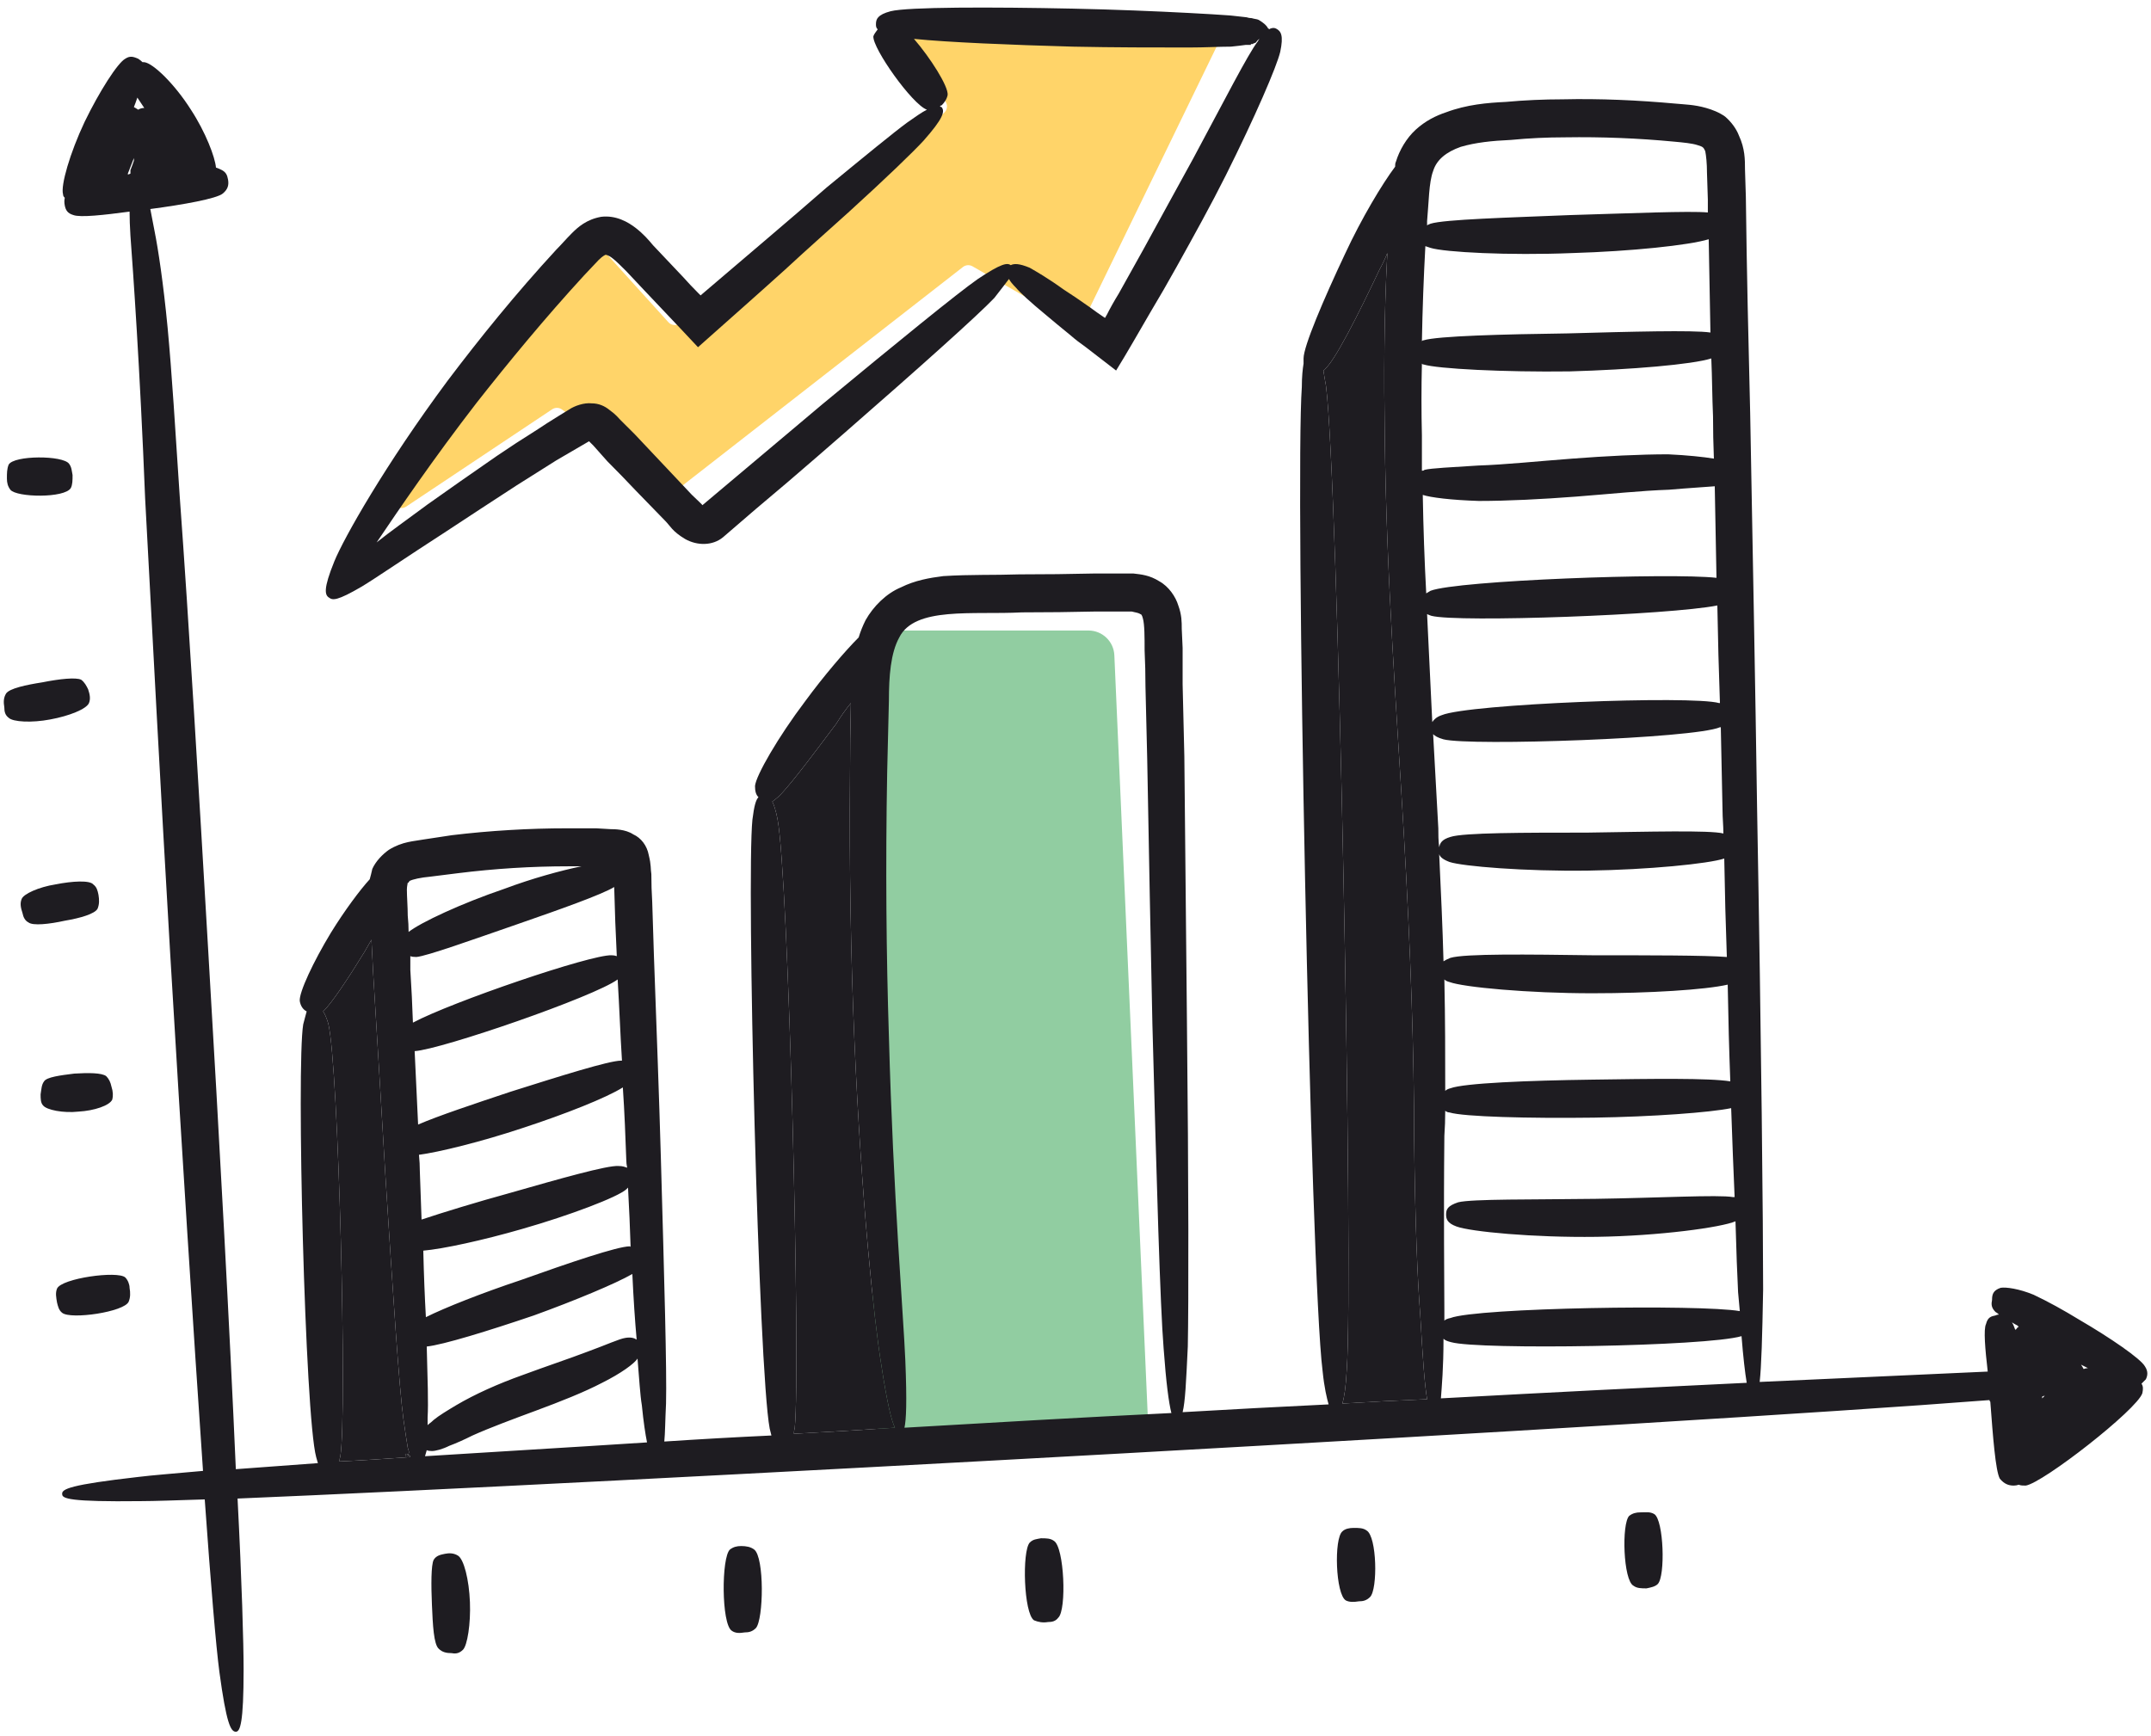
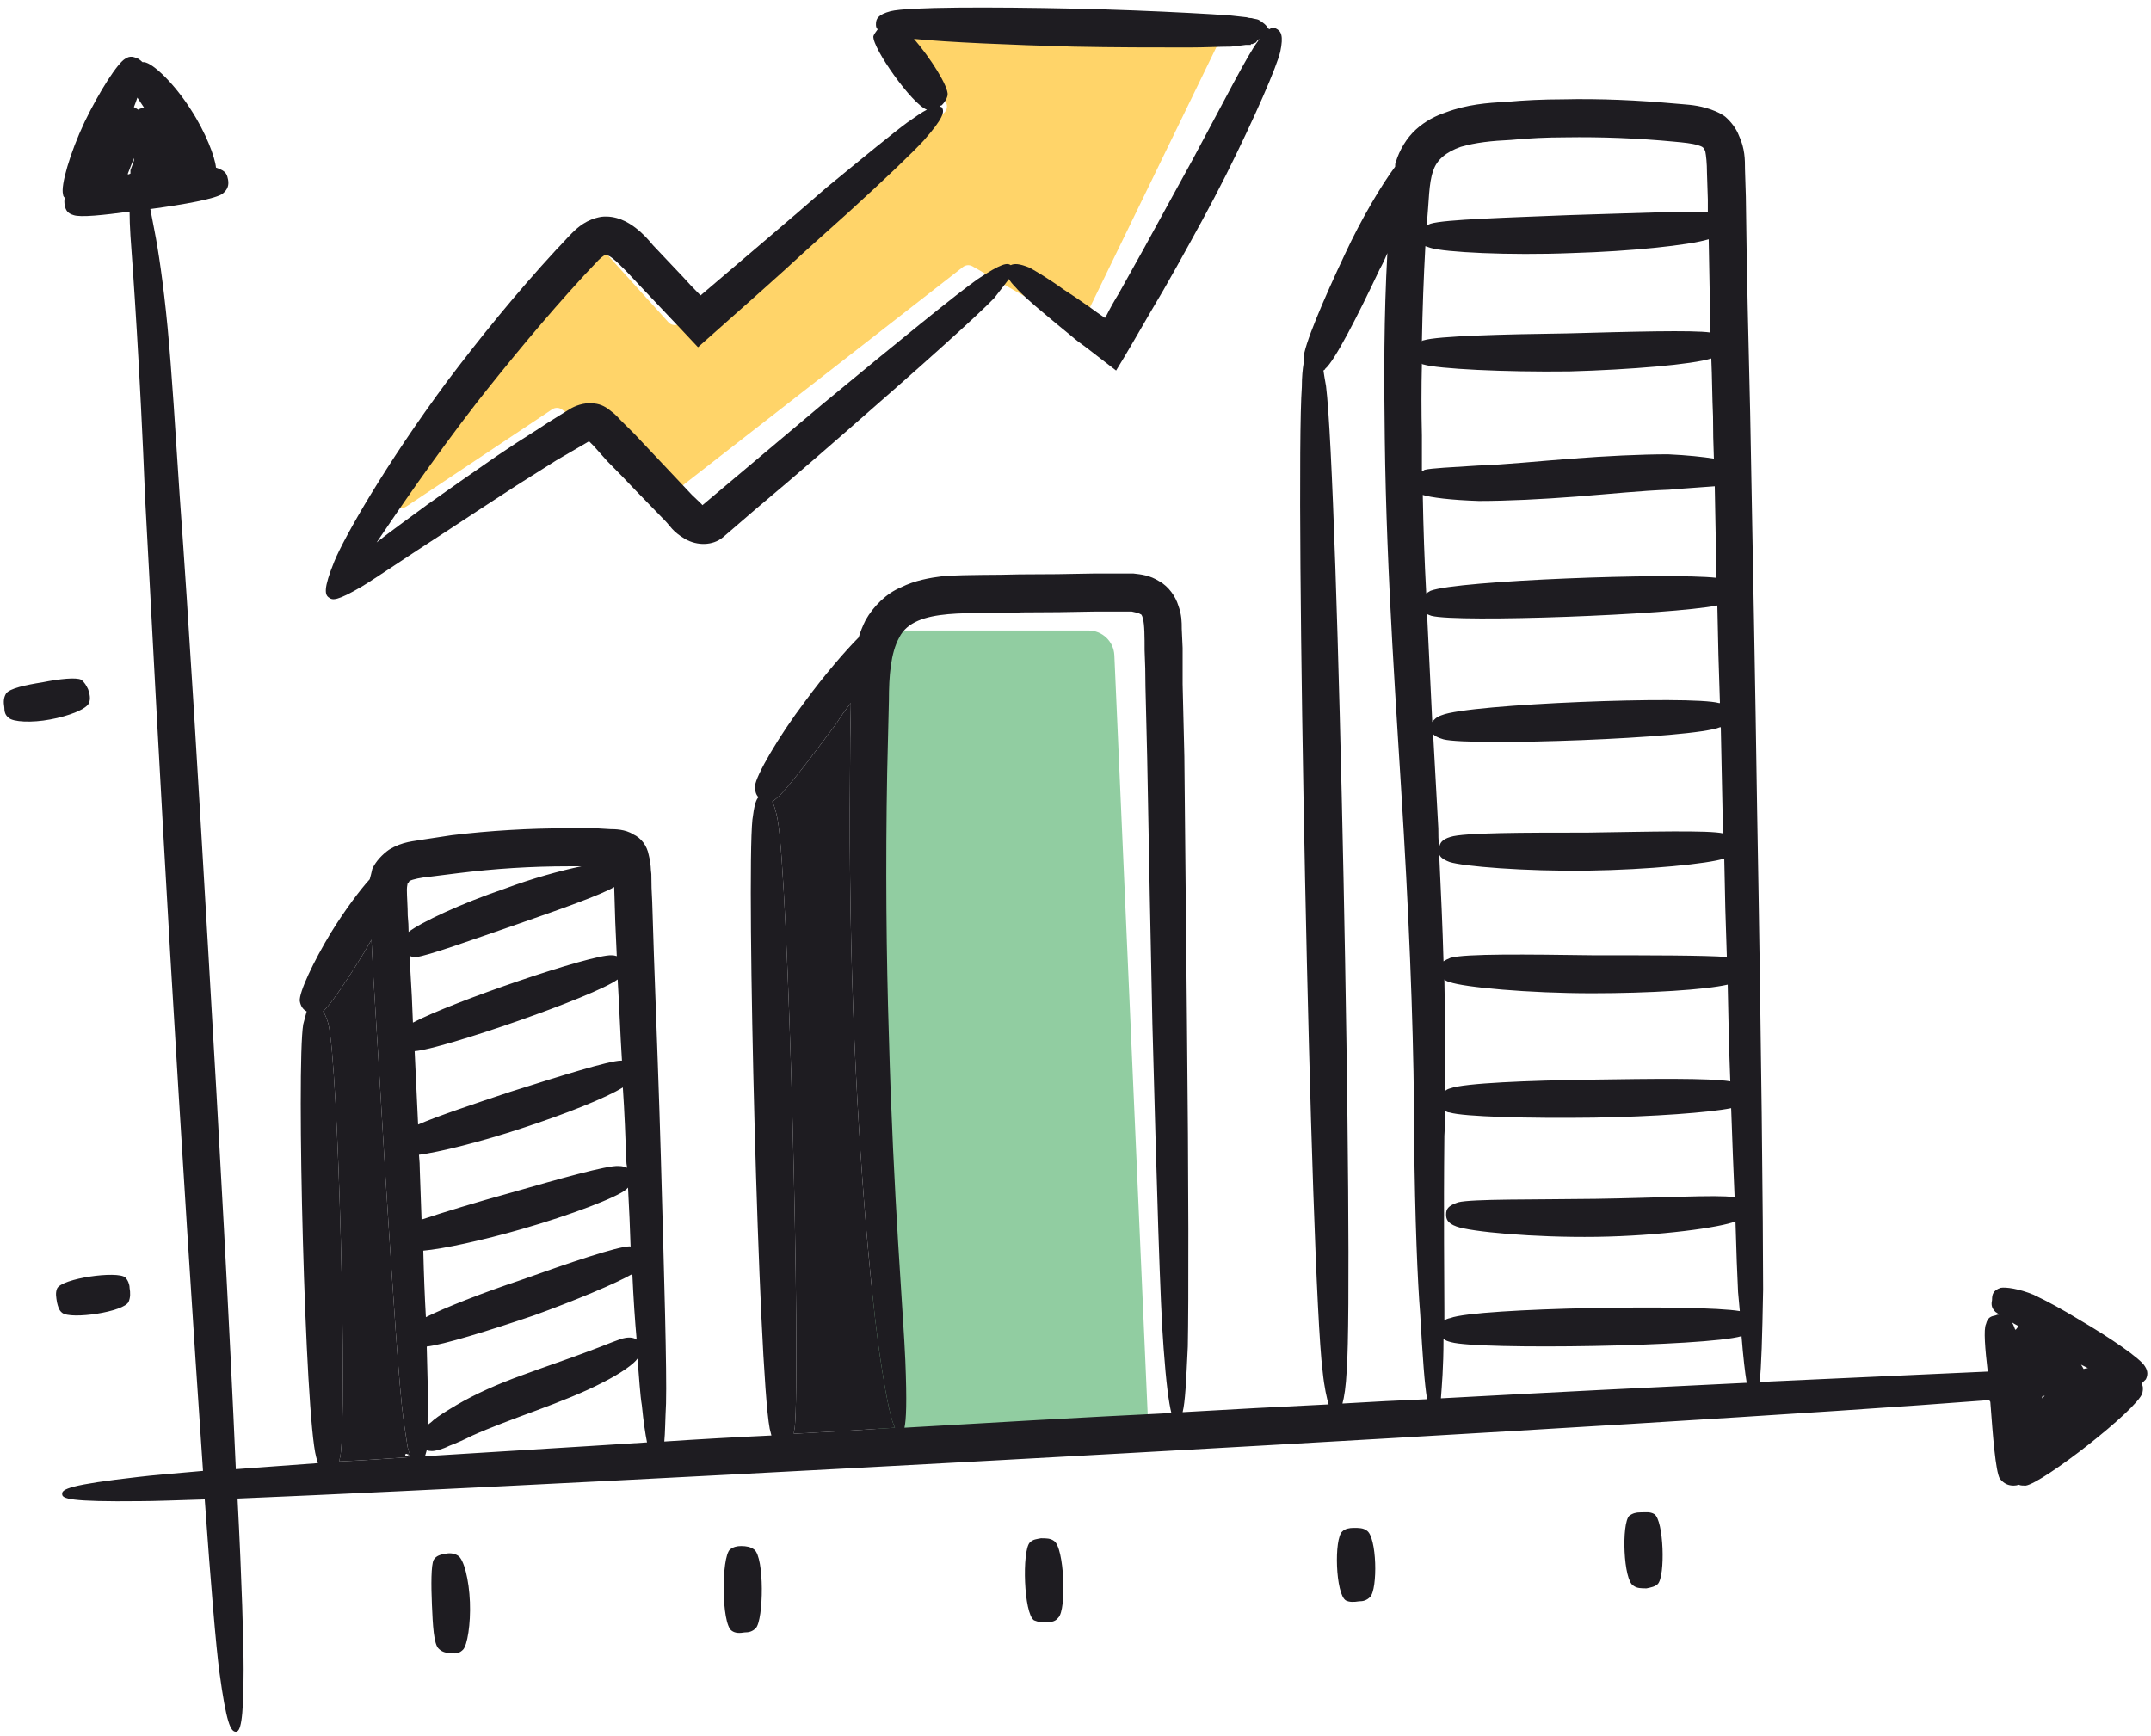
<svg xmlns="http://www.w3.org/2000/svg" width="249" height="201" viewBox="0 0 249 201" fill="none">
  <g clip-path="url(#clip0_56_61690)">
    <path d="M140.403 3H104.979C104.159 3 103.687 3.933 104.174 4.593L109.429 11.725C109.748 12.158 109.667 12.765 109.247 13.1L78.735 37.415C78.322 37.744 77.724 37.695 77.37 37.303L69.304 28.389C68.886 27.926 68.15 27.956 67.77 28.451L45.683 57.205C44.994 58.102 46.09 59.273 47.031 58.646L63.915 47.39C64.266 47.156 64.726 47.167 65.065 47.419L77.389 56.548C77.75 56.815 78.245 56.809 78.599 56.533L111.469 30.914C111.79 30.664 112.231 30.633 112.583 30.837L124.07 37.463C124.573 37.753 125.216 37.556 125.469 37.034L141.302 4.437C141.625 3.773 141.141 3 140.403 3Z" fill="#FFD469" />
    <path d="M104 73H126C127.606 73 128.927 74.264 128.997 75.868L132.862 163.868C132.937 165.575 131.574 167 129.865 167H104C102.343 167 101 165.657 101 164V76C101 74.343 102.343 73 104 73Z" fill="#91CDA1" />
    <path fill-rule="evenodd" clip-rule="evenodd" d="M248.4 159.7C248.2 159.9 248.033 160.067 247.9 160.2C248.1 160.5 248.1 160.8 248 161.3C247.4 163.2 236.5 171.7 234.5 172C234.2 172 233.9 172 233.7 171.9C233.5 171.967 233.3 172 233.1 172C232.5 172 232 171.8 231.5 171.2C231 170.3 230.7 166.3 230.4 162.3C230.333 162.234 230.3 162.167 230.3 162.1C193.1 165 68.7 171.8 27.5 173.5C28 183.2 28.2 190.3 28.2 193.3C28.2 199.5 27.8 200.5 27.3 200.5C26.7 200.5 26.2 199.5 25.4 193.6C25 190.6 24.4 183.4 23.7 173.6C20.4 173.7 17.9 173.8 16.3 173.8C8 173.9 7.2 173.5 7.2 173C7.1 172.4 8.1 171.9 16 171C17.6 170.8 20.2 170.6 23.5 170.3C22.4 154.3 21 132.4 19.7 110.4C18.6 91.6 17.6 72.8 16.8 57.7C16.2 42.6 15.4 31.3 15.1 27.3C15.033 26.234 15 25.3 15 24.5C12 24.9 9.3 25.2 8.5 24.9C7.8 24.7 7.6 24.3 7.5 23.8C7.433 23.467 7.433 23.167 7.5 22.9C7.4 22.8 7.3 22.7 7.3 22.5C7 21.5 8.1 17.7 9.8 14.1C11.5 10.6 13.6 7.3 14.5 6.8C15.1 6.4 15.5 6.6 16 6.8C16.2 6.934 16.367 7.067 16.5 7.2C16.567 7.2 16.633 7.2 16.7 7.2C17.7 7.3 20.2 9.7 22.1 12.7C23.8 15.3 24.9 18.2 25 19.4C25.2 19.467 25.367 19.534 25.5 19.6C26.2 19.9 26.3 20.3 26.4 20.8C26.5 21.4 26.4 21.9 25.8 22.4C25.1 23 21.2 23.7 17.4 24.2C17.533 24.934 17.7 25.8 17.9 26.8C18.3 28.8 18.9 32.7 19.4 37.9C19.9 43.2 20.3 49.8 20.8 57.4C21.9 72.5 23 91.2 24.1 110C25.4 132 26.6 154 27.3 170.1C30.1 169.9 33.267 169.667 36.8 169.4C36.733 169.2 36.667 168.967 36.6 168.7C35.3 163.9 34.3 123.4 35.1 118.6C35.3 117.9 35.4 117.4 35.5 117.1C35.1 116.9 34.8 116.5 34.7 115.9C34.6 114.9 36.3 111.3 38.3 108C39.9 105.4 41.7 103 42.8 101.8C42.9 101.4 43 101.1 43.1 100.6C43.5 99.7 44.3 98.9 45 98.4C46.6 97.4 48 97.4 49 97.2L52.3 96.7C54.5 96.434 56.733 96.234 59 96.1C61.2 95.967 63.433 95.9 65.7 95.9H69L70.7 96C71.1 96 72.4 96 73.3 96.6C74.2 97 74.9 97.9 75.1 99C75.4 100.2 75.3 100.6 75.4 101.2C75.4 102.267 75.433 103.334 75.5 104.4C75.567 106.534 75.633 108.634 75.7 110.7C76 119 76.3 126.9 76.5 134C76.9 148.1 77.2 158.7 77.1 162.5C77 164.5 77 165.9 76.9 166.9C80.9 166.634 85.033 166.4 89.3 166.2C89.233 165.934 89.167 165.667 89.1 165.4C87.8 158.6 86.4 101.8 87.1 94.9C87.3 93.3 87.5 92.6 87.8 92.3C87.5 92 87.4 91.6 87.4 91C87.5 89.8 90.1 85.3 93.2 81.2C95.4 78.2 97.9 75.3 99.4 73.8C99.6 73.134 99.867 72.467 100.2 71.8C101.1 70.2 102.6 68.7 104.3 68C105.9 67.2 107.6 66.9 109.2 66.7C112.4 66.5 115.1 66.6 118 66.5C120.933 66.5 123.833 66.467 126.7 66.4H128.9C129.6 66.4 130.3 66.4 131.2 66.4C132.1 66.5 133.1 66.6 134.2 67.3C135.3 67.9 136.1 69.1 136.4 70.1C136.8 71.2 136.8 72 136.8 72.8L136.9 75C136.9 76.467 136.9 77.867 136.9 79.2C136.967 82.067 137.033 84.867 137.1 87.6C137.2 98.6 137.3 109 137.4 118.3C137.6 136.9 137.6 151 137.5 155.9C137.3 160.1 137.2 162.3 136.9 163.5C142.633 163.167 148.267 162.867 153.8 162.6C153.6 161.9 153.3 160.7 153.1 158.7C151.7 147.7 149.9 55.9 150.7 44.8C150.7 43.6 150.8 42.7 150.9 42.1C150.9 41.9 150.9 41.7 150.9 41.5C150.9 40.1 153.2 34.7 155.7 29.4C157.6 25.3 160 21.3 161.5 19.3C161.5 19.1 161.5 18.9 161.6 18.7C162 17.4 162.8 16 163.9 15C165 14 166.2 13.4 167.4 13C169.8 12.1 172.2 11.9 174.3 11.8C176.5 11.6 178.7 11.5 180.9 11.5C185.2 11.4 189.6 11.6 194 12C195 12.1 196.1 12.1 197.5 12.5C198.2 12.7 199 13 199.7 13.5C200.4 14.1 201 14.9 201.3 15.7C202 17.2 202 18.5 202 19.6L202.1 22.8C202.2 31.3 202.4 39.7 202.6 47.8C202.9 64.2 203.2 79.6 203.4 93.5C203.9 121.1 204.1 141.9 204.1 149.3C204 154.9 203.9 158.2 203.7 160C214.5 159.5 223.6 159.1 230.1 158.8C229.8 156.2 229.6 153.9 229.9 153.3C230.1 152.5 230.5 152.4 231 152.3C231.133 152.234 231.267 152.2 231.4 152.2C231.267 152.067 231.133 151.967 231 151.9C230.5 151.4 230.5 151 230.6 150.5C230.6 149.9 230.7 149.4 231.6 149.1C232.2 149 233.7 149.2 235.4 149.9C237.1 150.7 238.9 151.7 240.7 152.8C244.3 154.9 247.8 157.3 248.3 158.2C248.7 158.8 248.6 159.3 248.4 159.7ZM15.5 18.6C15.5 18.467 15.5 18.367 15.5 18.3C15.233 18.967 15 19.567 14.8 20.1C14.8 20.167 14.8 20.2 14.8 20.2C14.867 20.2 14.967 20.167 15.1 20.1V19.7C15.3 19.2 15.4 18.9 15.5 18.6ZM16.7 12.5C16.433 12.1 16.167 11.7 15.9 11.3C15.767 11.7 15.633 12.067 15.5 12.4C15.633 12.467 15.8 12.567 16 12.7C16.2 12.567 16.433 12.5 16.7 12.5ZM73.2 147.5C71.3 148.6 66.5 150.6 61.8 152.3C56.5 154.1 51.3 155.7 49.4 155.9C49.5 159.7 49.6 162.5 49.5 164.1C49.5 164.434 49.5 164.734 49.5 165C49.7 164.8 49.9 164.7 50.2 164.4C50.8 163.9 51.8 163.3 52.8 162.7C55 161.4 57.7 160.2 60.5 159.2C63.2 158.2 65.9 157.3 68 156.5C70.2 155.7 71.7 155 72.4 154.9C73 154.8 73.4 154.9 73.7 155.1C73.5 152.9 73.333 150.367 73.2 147.5ZM47.1 103C47.1 103.8 47.2 105 47.2 106C47.267 106.667 47.3 107.3 47.3 107.9C48.7 106.8 53.4 104.6 58.4 102.9C61.6 101.7 64.9 100.8 67.3 100.3H65.8C63.667 100.3 61.533 100.367 59.4 100.5C57.267 100.634 55.133 100.834 53 101.1L49.8 101.5C48.7 101.6 47.8 101.8 47.4 102C47.3 102.2 47.3 102.2 47.2 102.2C47.2 102.3 47.1 102.6 47.1 103ZM47.5 168.7C47.5 168.634 47.467 168.567 47.4 168.5C47.333 168.5 47.3 168.467 47.3 168.4C47.3 168.4 47.3 168.367 47.3 168.3C47.4 168.1 47.3 168 47.2 167.6C47.067 166.8 46.9 165.7 46.7 164.3C46.2 160.6 45.5 150 44.6 135.9C44.2 128.9 43.7 121 43.2 112.7C43.133 111.434 43.067 110.134 43 108.8C42.733 109.267 42.467 109.734 42.2 110.2C40.3 113.3 38.3 116.3 37.4 117.1C37.6 117.367 37.8 117.834 38 118.5C39.2 123.3 40.2 163.6 39.4 168.6C39.333 168.8 39.3 169 39.3 169.2C41.8 169.1 44.6 168.9 47.5 168.7ZM47.8 118.4C52.3 116 68.4 110.5 70.8 110.6C71 110.6 71.2 110.634 71.4 110.7C71.267 108.1 71.167 105.434 71.1 102.7C69.6 103.6 64.8 105.3 59.9 107C54.7 108.8 49.4 110.7 48.2 110.8C47.867 110.8 47.633 110.767 47.5 110.7C47.5 111.234 47.5 111.767 47.5 112.3C47.633 114.367 47.733 116.4 47.8 118.4ZM48.4 130.2C50.7 129.2 54.9 127.8 59.1 126.4C64.8 124.6 70.5 122.8 71.9 122.8H72C71.8 119.7 71.7 116.6 71.5 113.4C68.8 115.4 51.1 121.5 48 121.7C48.133 124.634 48.267 127.467 48.4 130.2ZM48.8 141.2C51.2 140.4 55.1 139.2 59.1 138.1C64.7 136.5 70.3 134.9 71.6 135C72.1 135 72.3 135.1 72.6 135.2C72.533 134.867 72.5 134.567 72.5 134.3C72.4 131.6 72.3 128.8 72.1 125.9C70.2 127.1 65.4 129 60.5 130.6C55.7 132.2 50.8 133.4 48.5 133.7C48.567 134.367 48.6 135 48.6 135.6C48.667 137.534 48.733 139.4 48.8 141.2ZM49 144.8C49.067 147.6 49.167 150.167 49.3 152.5C51.5 151.4 55.8 149.7 60.3 148.2C65.9 146.2 71.5 144.3 72.9 144.3C73 144.3 73 144.4 73 144.4C72.933 142.2 72.833 139.9 72.7 137.5C72.6 137.6 72.6 137.6 72.5 137.7C71.5 138.6 66 140.7 60.4 142.3C55.9 143.6 51.3 144.6 49 144.8ZM74.9 167C74.7 166 74.5 164.7 74.3 162.7C74.1 161.5 74 159.7 73.8 157.3C73.4 157.9 71.9 159 69.7 160.1C67.6 161.2 64.8 162.3 62.1 163.3C59.4 164.3 56.7 165.3 54.7 166.2C53.7 166.7 52.8 167.1 52 167.4C51.2 167.8 50.4 168 50 168C49.733 168 49.533 167.967 49.4 167.9C49.333 168.167 49.267 168.4 49.2 168.6C57 168.1 65.7 167.6 74.9 167ZM103.6 165.3C103.2 164.5 102.7 162.5 102 157.9C101.2 153 99.7 138.9 98.9 120.3C98.5 111 98.3 100.5 98.4 89.5C98.4 86.834 98.433 84.134 98.5 81.4C97.9 82.134 97.333 82.934 96.8 83.8C93.8 87.8 90.8 91.8 89.8 92.5C89.667 92.634 89.533 92.734 89.4 92.8C89.6 93.2 89.8 93.8 90 94.8C91.3 101.5 92.7 158.4 92 165.3C91.933 165.567 91.9 165.8 91.9 166C95.767 165.8 99.667 165.567 103.6 165.3ZM135.6 163.6C135.3 162.4 135 160.2 134.7 156.1C134.3 151.2 133.9 137.1 133.4 118.5C133.2 109.3 133 98.8 132.8 87.8C132.733 85.067 132.667 82.3 132.6 79.5C132.6 78.1 132.567 76.7 132.5 75.3C132.5 73.8 132.5 72.3 132.3 71.6C132.2 71.2 132.1 71.1 132 71.1C131.9 71 131.5 70.9 131 70.8C130.5 70.8 129.8 70.8 129.1 70.8H126.9C124.033 70.867 121.167 70.9 118.3 70.9C112.6 71.2 105.9 70.2 104.1 73.8C103.1 75.6 102.9 78.3 102.9 81.1C102.833 83.9 102.767 86.667 102.7 89.4C102.5 100.3 102.6 110.7 102.9 120C103.4 138.5 104.6 152.5 104.8 157.5C105 162.4 104.9 164.4 104.7 165.3C114.9 164.7 125.3 164.1 135.6 163.6ZM200.4 128.3C198 128.8 191.3 129.3 184.5 129.4C177 129.5 169.4 129.3 167.8 128.8C167.6 128.8 167.4 128.7 167.3 128.6C167.3 129.6 167.267 130.567 167.2 131.5C167.1 141.1 167.2 148.1 167.2 151.8C167.2 152.2 167.2 152.5 167.2 152.9C167.333 152.767 167.567 152.667 167.9 152.6C171 151.4 196.8 151 201.4 151.8C201.333 151.067 201.267 150.334 201.2 149.6C201.1 147.7 201 144.9 200.9 141.4C199.3 142.1 192.1 143.1 184.8 143.2C177.5 143.3 170.2 142.6 168.6 142C167.5 141.6 167.4 141.1 167.4 140.6C167.4 140 167.6 139.6 168.8 139.2C170.4 138.8 177.5 138.9 184.7 138.8C191.8 138.7 199 138.3 200.6 138.6C200.667 138.6 200.733 138.6 200.8 138.6C200.667 135.6 200.533 132.167 200.4 128.3ZM200 114C197.4 114.6 190.9 115 184.3 115C176.9 115 169.4 114.3 167.8 113.7C167.533 113.634 167.333 113.534 167.2 113.4C167.3 118 167.3 122.3 167.3 126.3C167.433 126.167 167.633 126.067 167.9 126C169.5 125.4 176.9 125.1 184.3 125C191.1 124.9 197.9 124.8 200.3 125.2C200.167 121.734 200.067 118 200 114ZM198.5 56.3C197.3 56.4 195.5 56.5 193.2 56.7C190.1 56.8 186.3 57.2 182.4 57.5C178.5 57.8 174.5 58 171.2 58C168 57.9 165.6 57.6 164.7 57.3C164.767 61.167 164.9 64.967 165.1 68.7C165.3 68.6 165.4 68.5 165.6 68.4C168.7 67.2 193.4 66.3 198.7 66.9C198.633 63.434 198.567 59.9 198.5 56.3ZM165.2 26.1C165.3 26 165.4 26 165.6 25.9C167.2 25.4 174.5 25.2 181.8 24.9C188.7 24.7 195.6 24.4 197.7 24.6C197.7 24.134 197.7 23.634 197.7 23.1L197.6 20C197.6 18.9 197.5 18 197.4 17.5C197.2 17.1 197.2 17 196.5 16.8C195.9 16.6 194.9 16.5 193.8 16.4C189.6 16 185.4 15.834 181.2 15.9C179.067 15.9 176.967 16 174.9 16.2C172.7 16.3 170.8 16.5 169.1 17C167.4 17.6 166.3 18.5 165.9 19.8C165.4 21.1 165.4 23.5 165.2 25.6C165.2 25.734 165.2 25.9 165.2 26.1ZM164.6 39.5C164.7 39.4 164.7 39.4 164.8 39.4C166.4 38.9 174 38.7 181.5 38.6C188.8 38.4 196 38.2 198 38.5C197.933 34.9 197.867 31.3 197.8 27.7C195.5 28.4 188.8 29.1 182 29.3C174.6 29.6 167.2 29.2 165.6 28.7C165.4 28.634 165.2 28.567 165 28.5C164.8 32.167 164.667 35.834 164.6 39.5ZM164.6 50.4C164.6 51.8 164.6 53.167 164.6 54.5C164.7 54.5 164.8 54.5 164.9 54.4C165.7 54.2 168 54.1 171.1 53.9C174.2 53.8 178 53.4 182 53.1C185.9 52.8 189.9 52.6 193.1 52.6C195.3 52.7 197.2 52.9 198.4 53.1C198.333 51.434 198.3 49.8 198.3 48.2C198.2 46 198.2 43.7 198.1 41.5C195.9 42.2 188.8 42.8 181.7 43C174.1 43.1 166.4 42.7 164.8 42.2C164.7 42.2 164.7 42.2 164.6 42.1C164.533 44.9 164.533 47.667 164.6 50.4ZM165.2 162C164.9 160.2 164.7 157.3 164.4 152.1C164.1 148.4 163.8 141.3 163.7 131.7C163.7 122.1 163.3 110.1 162.5 96.4C161.7 82.6 160.5 67.1 160.3 50.7C160.2 43.7 160.2 36.6 160.6 29.3C160.333 29.967 160.033 30.6 159.7 31.2C157.2 36.5 154.5 41.8 153.4 42.7C153.4 42.8 153.3 42.8 153.2 42.9C153.267 43.367 153.367 43.967 153.5 44.7C154.9 55.7 156.7 147.5 155.9 158.6C155.8 160.6 155.6 161.8 155.4 162.5C158.733 162.3 162 162.134 165.2 162ZM165.8 83.6C166 83.3 166.3 83 166.9 82.8C170 81.5 195.8 80.5 199 81.4C199 81.4 199 81.4 199.1 81.4C198.967 77.734 198.867 73.967 198.8 70.1C193.3 71.2 168.8 72.1 165.7 71.3C165.5 71.234 165.333 71.167 165.2 71.1C165.4 75.367 165.6 79.534 165.8 83.6ZM166.6 98.1C166.7 97.6 166.9 97.2 167.9 96.9C169.4 96.4 176.5 96.4 183.7 96.4C190.8 96.3 197.9 96.1 199.5 96.5C199.5 95.6 199.4 94.7 199.4 93.8C199.333 90.667 199.267 87.467 199.2 84.2C199.2 84.2 199.167 84.2 199.1 84.2C196.1 85.5 170.2 86.4 167.1 85.6C166.4 85.4 166.1 85.2 165.9 85C166.1 88.734 166.3 92.367 166.5 95.9C166.5 96.6 166.5 97.3 166.6 98.1ZM166.6 98.9C166.8 103.2 167 107.4 167.1 111.3C167.3 111.167 167.567 111.034 167.9 110.9C169.6 110.4 176.9 110.5 184.3 110.6C190.8 110.6 197.4 110.6 199.9 110.8C199.767 107.2 199.667 103.4 199.6 99.4C197.8 100 190.8 100.7 183.8 100.8C176.5 100.9 169.3 100.3 167.8 99.8C167 99.5 166.7 99.2 166.6 98.9ZM202.2 160.1C202 158.9 201.8 157.2 201.6 154.7C197.5 155.9 171.2 156.3 168 155.4C167.6 155.3 167.3 155.2 167.1 155C167.1 158.4 166.9 160.5 166.8 161.9C179.6 161.2 191.7 160.6 202.2 160.1ZM233.7 153.6C233.633 153.6 233.6 153.567 233.6 153.5C233.333 153.367 233.1 153.234 232.9 153.1C233.033 153.3 233.167 153.6 233.3 154C233.3 153.934 233.333 153.9 233.4 153.9C233.467 153.767 233.567 153.667 233.7 153.6ZM236.7 161.6C236.633 161.6 236.533 161.634 236.4 161.7V161.9C236.533 161.767 236.633 161.667 236.7 161.6ZM241.7 158.4C241.433 158.267 241.167 158.134 240.9 158C241.033 158.2 241.133 158.367 241.2 158.5C241.4 158.434 241.567 158.4 241.7 158.4Z" fill="#1E1C21" />
    <path d="M39.4 168.6C40.2 163.6 39.2 123.3 38 118.5C37.8 117.833 37.6 117.366 37.4 117.1C38.3 116.3 40.3 113.3 42.2 110.2C42.467 109.733 42.733 109.266 43 108.8C43.067 110.133 43.133 111.433 43.2 112.7C43.7 121 44.2 128.9 44.6 135.9C45.5 150 46.2 160.6 46.7 164.3C46.9 165.7 47.067 166.8 47.2 167.6C47.3 168 47.4 168.1 47.3 168.3C47.3 168.366 47.3 168.4 47.3 168.4C47.233 168.4 47.2 168.4 47.2 168.4C47.1 168.3 47 168.3 46.9 168.4C46.9 168.5 47 168.7 47.2 168.6C47.2 168.6 47.233 168.533 47.3 168.4C47.3 168.466 47.333 168.5 47.4 168.5C47.467 168.566 47.5 168.633 47.5 168.7C44.6 168.9 41.8 169.1 39.3 169.2C39.3 169 39.333 168.8 39.4 168.6Z" fill="#1E1C21" />
-     <path d="M155.9 158.6C156.7 147.5 154.9 55.7 153.5 44.7C153.367 43.967 153.267 43.367 153.2 42.9C153.3 42.8 153.4 42.8 153.4 42.7C154.5 41.8 157.2 36.5 159.7 31.2C160.033 30.6 160.333 29.966 160.6 29.3C160.2 36.6 160.2 43.7 160.3 50.7C160.5 67.1 161.7 82.6 162.5 96.4C163.3 110.1 163.7 122.1 163.7 131.7C163.8 141.3 164.1 148.4 164.4 152.1C164.7 157.3 164.9 160.2 165.2 162C162 162.133 158.733 162.3 155.4 162.5C155.6 161.8 155.8 160.6 155.9 158.6Z" fill="#1E1C21" />
    <path d="M92 165.3C92.7 158.4 91.3 101.5 90 94.8C89.8 93.8 89.6 93.2 89.4 92.8C89.533 92.734 89.667 92.634 89.8 92.5C90.8 91.8 93.8 87.8 96.8 83.8C97.333 82.934 97.9 82.134 98.5 81.4C98.433 84.134 98.4 86.834 98.4 89.5C98.3 100.5 98.5 111 98.9 120.3C99.7 138.9 101.2 153 102 157.9C102.7 162.5 103.2 164.5 103.6 165.3C99.667 165.567 95.767 165.8 91.9 166C91.9 165.8 91.933 165.567 92 165.3Z" fill="#1E1C21" />
-     <path d="M47.3 168.4C47.233 168.534 47.2 168.6 47.2 168.6C47 168.7 46.9 168.5 46.9 168.4C47 168.3 47.1 168.3 47.2 168.4C47.2 168.4 47.233 168.4 47.3 168.4Z" fill="#1E1C21" />
    <path fill-rule="evenodd" clip-rule="evenodd" d="M38.7 65C39.8 62.3 44.6 53.8 51.8 44.1C55.5 39.2 59.7 34 64.4 28.9C65 28.3 65.5 27.7 66.2 27C66.9 26.3 67.9 25.4 69.6 25.1C71.3 24.9 72.7 25.7 73.6 26.4C74.5 27.1 75.1 27.8 75.6 28.4C76.8 29.667 77.967 30.9 79.1 32.1C79.633 32.7 80.2 33.3 80.8 33.9L81 34.1L81.1 34.2C86.6 29.5 91.7 25.2 95.7 21.7C100.2 18 103.5 15.3 105 14.2C106 13.5 106.7 13 107.3 12.7C105.6 12.1 101 5.6 101.1 4.2C101.2 3.9 101.4 3.7 101.6 3.4C101.4 3.2 101.4 3 101.4 2.8C101.4 2.2 101.6 1.7 103.1 1.3C105.1 0.8 114.7 0.8 124.2 1C129 1.1 133.8 1.3 137.6 1.5C139.5 1.6 141.2 1.7 142.5 1.8C143.167 1.867 143.767 1.933 144.3 2C144.5 2.067 144.7 2.1 144.9 2.1C145.2 2.2 145.5 2.2 145.7 2.3C146.2 2.6 146.6 2.9 146.8 3.3C146.867 3.3 146.9 3.333 146.9 3.4C147.2 3.2 147.5 3.2 147.7 3.3C148.3 3.6 148.6 4.1 148.2 6C147.8 7.7 145.3 13.5 141.9 20.3C140.2 23.7 138.2 27.3 136.2 30.9C135.2 32.7 134.2 34.433 133.2 36.1C131.8 38.5 130.5 40.8 129.2 42.9C128 41.967 126.833 41.067 125.7 40.2C125.033 39.733 124.433 39.267 123.9 38.8C122.833 37.933 121.867 37.133 121 36.4C119.3 35 118.1 33.9 117.6 33.3C117.2 32.9 116.933 32.567 116.8 32.3C116.4 32.8 115.9 33.5 115.1 34.5C113.2 36.5 106.5 42.5 97.9 50C95.767 51.867 93.533 53.8 91.2 55.8C88.733 57.867 86.233 60 83.7 62.2C82.5 63.2 80.7 63.2 79.3 62.4C77.8 61.5 77.6 60.9 77 60.3L73.6 56.8C72.533 55.667 71.433 54.533 70.3 53.4L68.7 51.6C68 50.9 68.3 51.2 68.2 51.1C68.1 51.1 68.2 51.1 68 51.2L66.8 51.9C66 52.367 65.2 52.833 64.4 53.3C62.8 54.3 61.267 55.267 59.8 56.2C56.9 58.1 54.1 59.9 51.7 61.5C46.9 64.6 43.4 67 41.9 67.9C39 69.6 38.5 69.5 38.1 69.2C37.6 68.9 37.4 68.2 38.7 65ZM43.6 62.8C45.1 61.6 47.2 60.1 49.5 58.4C51.9 56.7 54.6 54.8 57.5 52.8C58.967 51.8 60.5 50.8 62.1 49.8C62.9 49.267 63.733 48.733 64.6 48.2L65.9 47.4C66.5 47 67.6 46.6 68.5 46.7C69.3 46.7 70 47 70.6 47.5C71.3 48 71.6 48.4 71.8 48.6L73.5 50.3C74.567 51.433 75.667 52.6 76.8 53.8L80.1 57.3C80.6 57.8 81.4 58.5 81.3 58.5C86.2 54.4 90.9 50.4 95.2 46.8C103.9 39.6 110.9 33.9 113.2 32.3C115.9 30.5 116.6 30.4 117 30.7C117.4 30.5 118 30.5 119.2 31C119.9 31.4 121.3 32.2 123.1 33.5C124.033 34.1 125.067 34.8 126.2 35.6C126.733 36 127.3 36.4 127.9 36.8L128 36.7C128 36.7 128 36.6 128.1 36.5C128.5 35.7 128.967 34.867 129.5 34C130.433 32.333 131.4 30.6 132.4 28.8C134.3 25.3 136.3 21.7 138.1 18.4C141.7 11.7 144.5 6.2 145.6 4.8C145.667 4.667 145.733 4.567 145.8 4.5C145.667 4.567 145.533 4.7 145.4 4.9C145.3 5 145.1 5 145 5.1C144.933 5.1 144.9 5.1 144.9 5.1C144.9 5.1 144.9 5.2 144.9 5C144.9 5.3 144.9 5.1 144.9 5.1H144.8V5.2H144.7H144.6C144.467 5.2 144.333 5.2 144.2 5.2C143.733 5.267 143.167 5.333 142.5 5.4C141.2 5.4 139.5 5.5 137.6 5.5C133.7 5.5 129 5.5 124.2 5.4C117 5.2 109.7 4.9 105.8 4.5C107.7 6.7 109.8 10 109.7 11C109.6 11.5 109.3 11.9 109 12.2C108.933 12.2 108.867 12.233 108.8 12.3C108.867 12.367 108.933 12.4 109 12.4C109.4 12.9 109.2 13.7 106.9 16.3C105.7 17.6 102.6 20.6 98.2 24.6C96.1 26.5 93.6 28.7 90.9 31.2C87.8 34 84.4 37 80.8 40.2C78.1 37.3 75.3 34.4 72.5 31.4C71.9 30.8 71.3 30.2 70.9 29.9C70.4 29.5 70.1 29.5 70.1 29.5C70.1 29.5 69.8 29.6 69.3 30.1L67.6 31.9C63.1 36.8 58.9 41.9 55.2 46.6C50.1 53.2 46.1 59.1 43.6 62.8Z" fill="#1E1C21" />
    <path d="M53 180.1C52.5 179.8 52 179.8 51.5 179.9C51 180 50.5 180.1 50.2 180.6C49.9 181.2 49.9 183.5 50 185.8C50.1 188.1 50.2 190.4 50.8 190.9C51.2 191.3 51.7 191.4 52.3 191.4C52.8 191.5 53.2 191.4 53.6 191C54.1 190.5 54.5 188 54.4 185.5C54.3 182.9 53.7 180.5 53 180.1Z" fill="#1E1C21" />
    <path d="M85.8 179C85.3 179 84.9 179.1 84.5 179.4C83.5 180.3 83.5 188 84.7 188.8C85.1 189.1 85.6 189.1 86.2 189C86.7 189 87.1 188.9 87.5 188.5C88.4 187.5 88.5 180.3 87.3 179.4C86.9 179.1 86.4 179 85.8 179Z" fill="#1E1C21" />
    <path d="M120.5 178.1C120 178.2 119.6 178.2 119.2 178.6C118.3 179.6 118.5 186.8 119.7 187.6C120.2 187.8 120.7 187.9 121.3 187.8C121.8 187.8 122.2 187.7 122.5 187.3C123.5 186.4 123.2 179.1 122 178.4C121.6 178.1 121.1 178.1 120.5 178.1Z" fill="#1E1C21" />
    <path d="M158.2 177.2C157.8 176.9 157.3 176.9 156.7 176.9C156.2 176.9 155.7 177 155.4 177.3C154.4 178.1 154.6 184.6 155.8 185.3C156.2 185.5 156.7 185.5 157.3 185.4C157.8 185.4 158.2 185.3 158.6 184.9C159.5 184 159.4 177.9 158.2 177.2Z" fill="#1E1C21" />
    <path d="M191.5 175.3C191 175 190.5 175.1 189.9 175.1C189.4 175.1 189 175.2 188.6 175.5C187.7 176.4 187.9 183 189.1 183.6C189.5 183.9 190 183.9 190.6 183.9C191.1 183.8 191.6 183.7 191.9 183.4C192.8 182.5 192.6 176 191.5 175.3Z" fill="#1E1C21" />
    <path d="M14.9 150.7C15.1 150.2 15.1 149.7 15 149.1C15 148.7 14.8 148.2 14.5 147.9C13.6 147.1 7.1 148 6.6 149.2C6.4 149.7 6.5 150.2 6.6 150.8C6.7 151.2 6.8 151.7 7.2 152C8.2 152.8 14.4 151.9 14.9 150.7Z" fill="#1E1C21" />
-     <path d="M9.1 128.7C10.9 128.6 12.7 128 13 127.3C13.1 126.9 13.1 126.4 12.9 125.8C12.8 125.3 12.6 124.9 12.3 124.6C11.8 124.2 10.2 124.2 8.6 124.3C7 124.5 5.4 124.7 5.1 125.2C4.8 125.6 4.8 126.1 4.7 126.7C4.7 127.2 4.7 127.7 5 128C5.4 128.5 7.3 128.9 9.1 128.7Z" fill="#1E1C21" />
-     <path d="M11.3 105.2C11.5 104.7 11.5 104.2 11.4 103.6C11.3 103.1 11.2 102.7 10.8 102.4C10.4 101.9 8.4 102 6.4 102.4C4.5 102.7 2.7 103.5 2.5 104.1C2.3 104.6 2.4 105.1 2.6 105.7C2.7 106.2 2.9 106.6 3.3 106.8C3.8 107.2 5.7 107 7.5 106.6C9.3 106.3 11 105.8 11.3 105.2Z" fill="#1E1C21" />
    <path d="M5.8 83.3C8 82.9 10 82.1 10.3 81.4C10.5 80.9 10.4 80.4 10.2 79.8C10 79.4 9.8 79 9.4 78.7C8.8 78.4 6.9 78.6 4.9 79C3 79.3 1.1 79.7 0.7 80.3C0.4 80.8 0.4 81.3 0.5 81.9C0.5 82.4 0.6 82.8 1 83.1C1.5 83.6 3.7 83.7 5.8 83.3Z" fill="#1E1C21" />
-     <path d="M8.2 56.5C8.4 56.1 8.4 55.6 8.4 55C8.3 54.5 8.3 54.1 8 53.7C7.3 52.7 1.6 52.7 1 53.8C0.8 54.3 0.8 54.8 0.8 55.4C0.8 55.9 0.9 56.3 1.2 56.7C1.9 57.6 7.5 57.7 8.2 56.5Z" fill="#1E1C21" />
  </g>
  <defs>
    <clipPath id="clip0_56_61690">
      <rect width="249" height="201" fill="white" />
    </clipPath>
  </defs>
</svg>